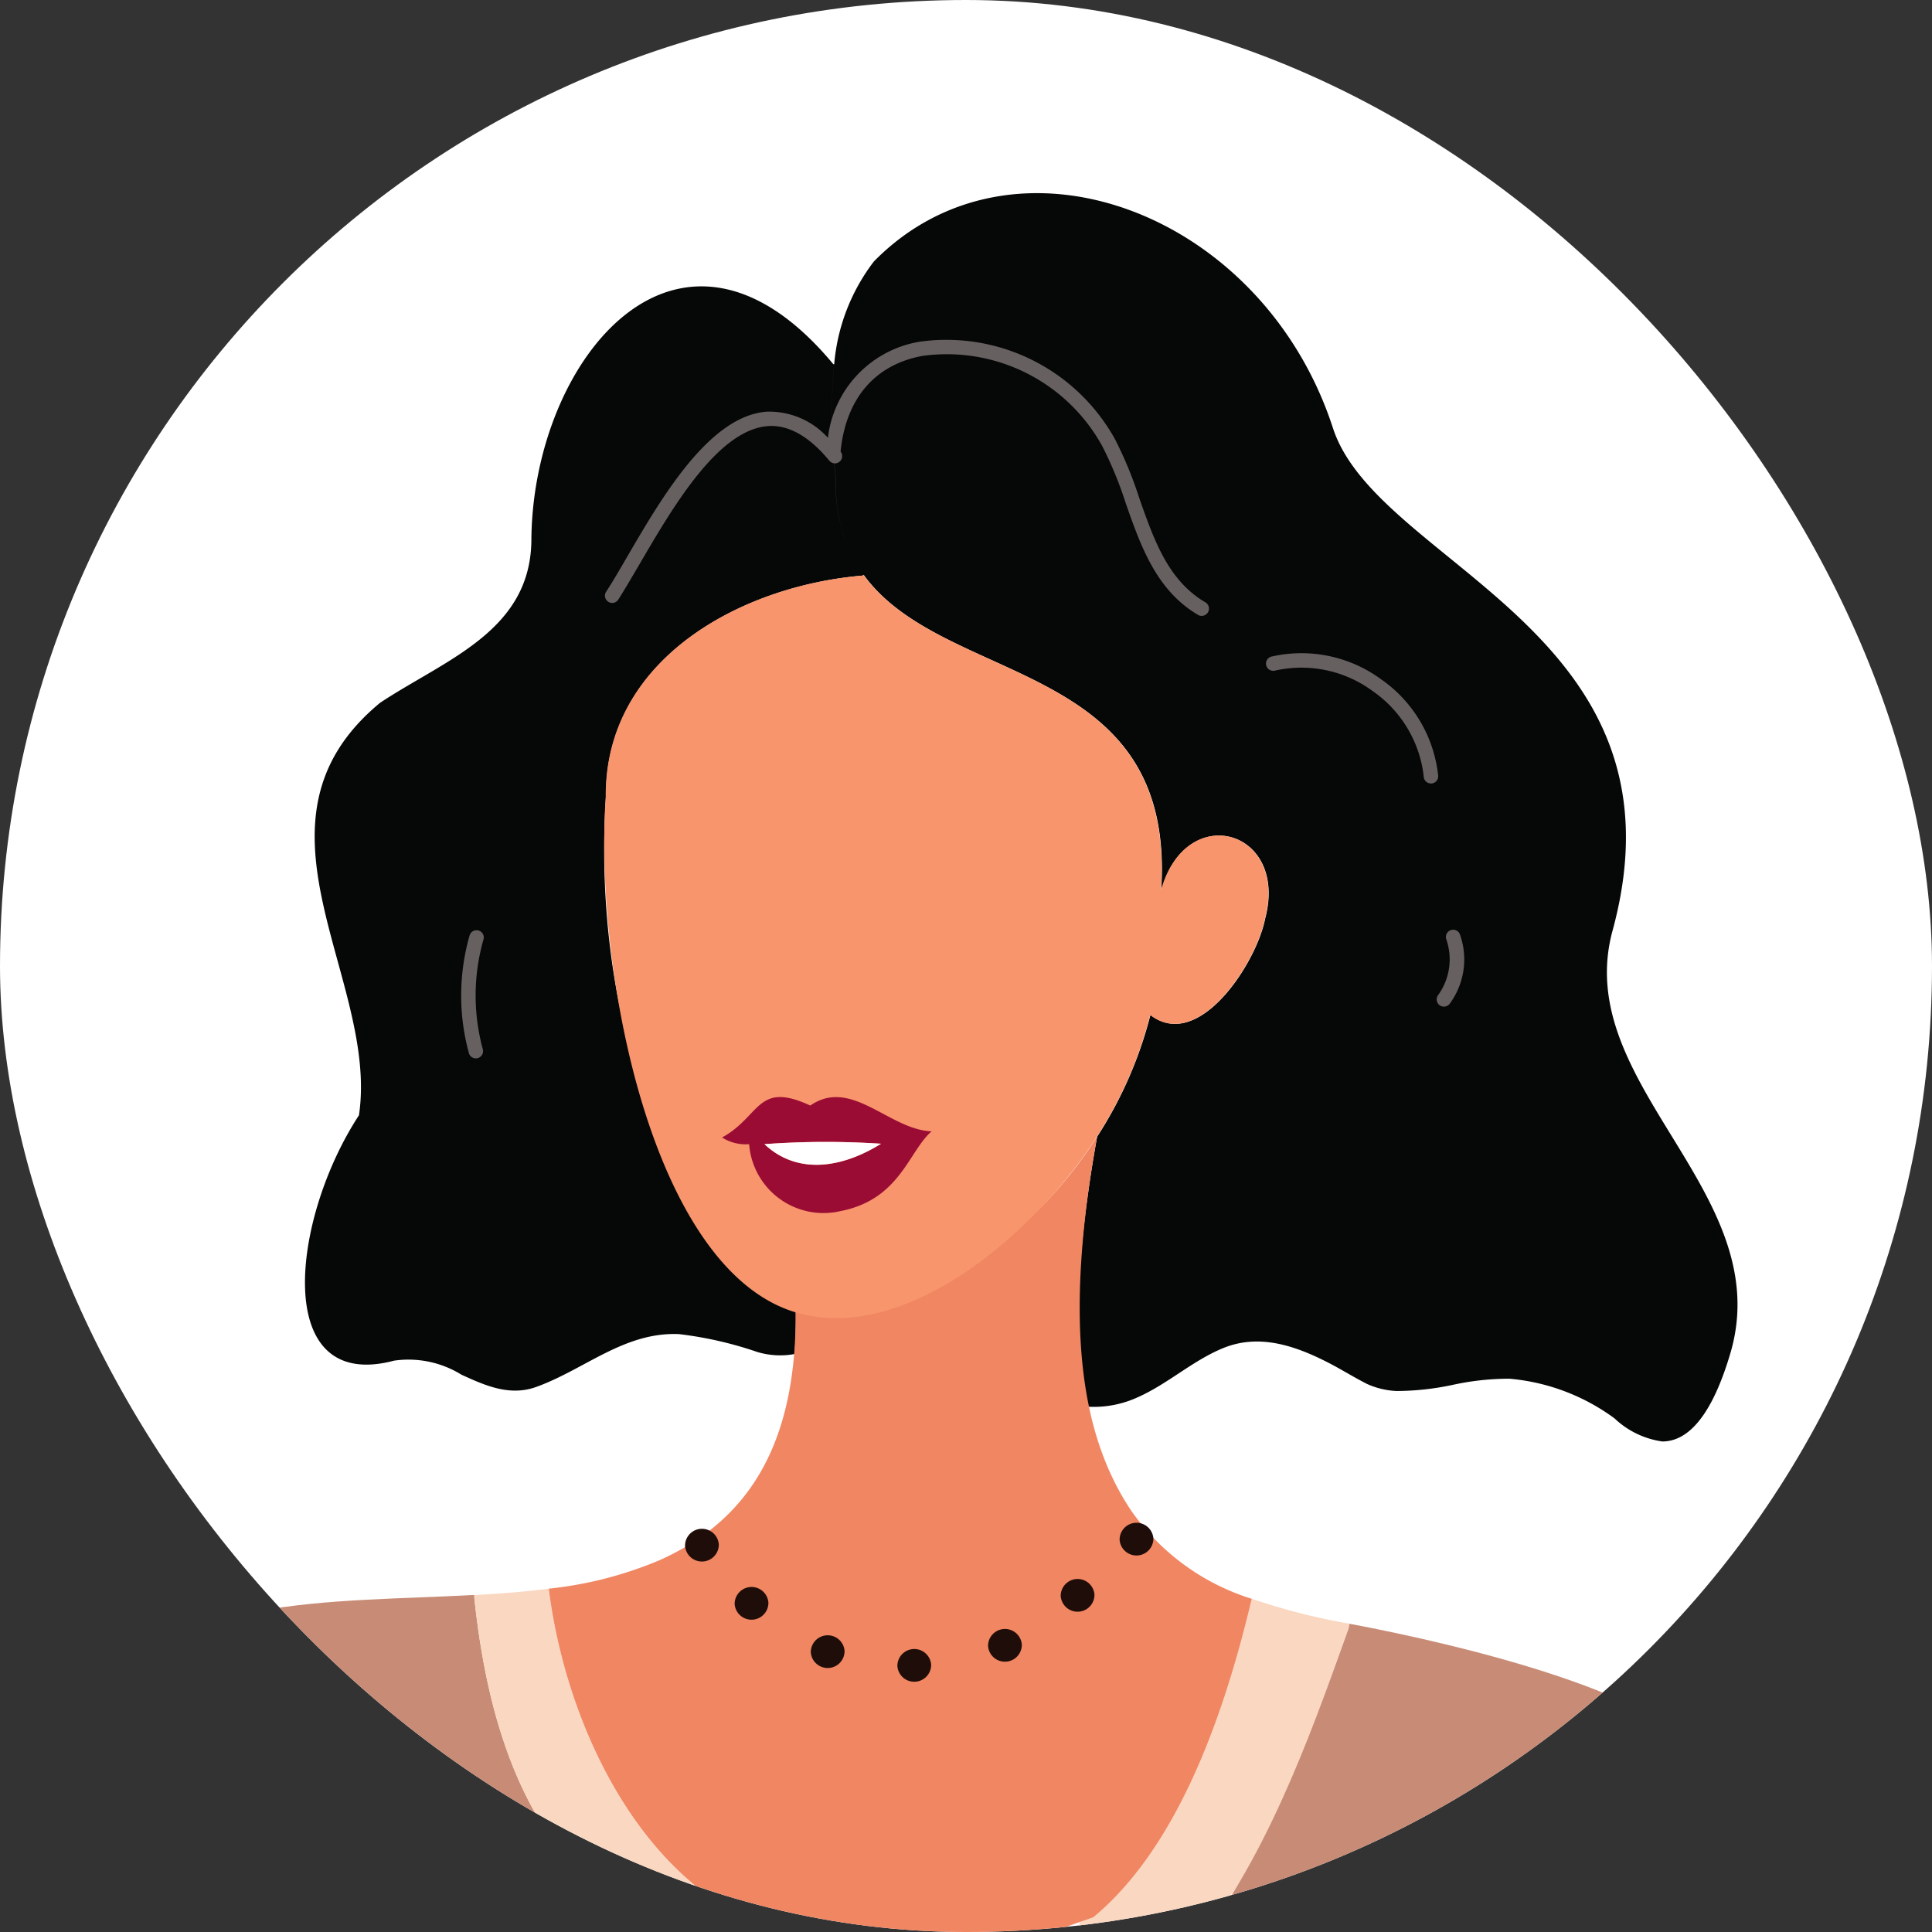
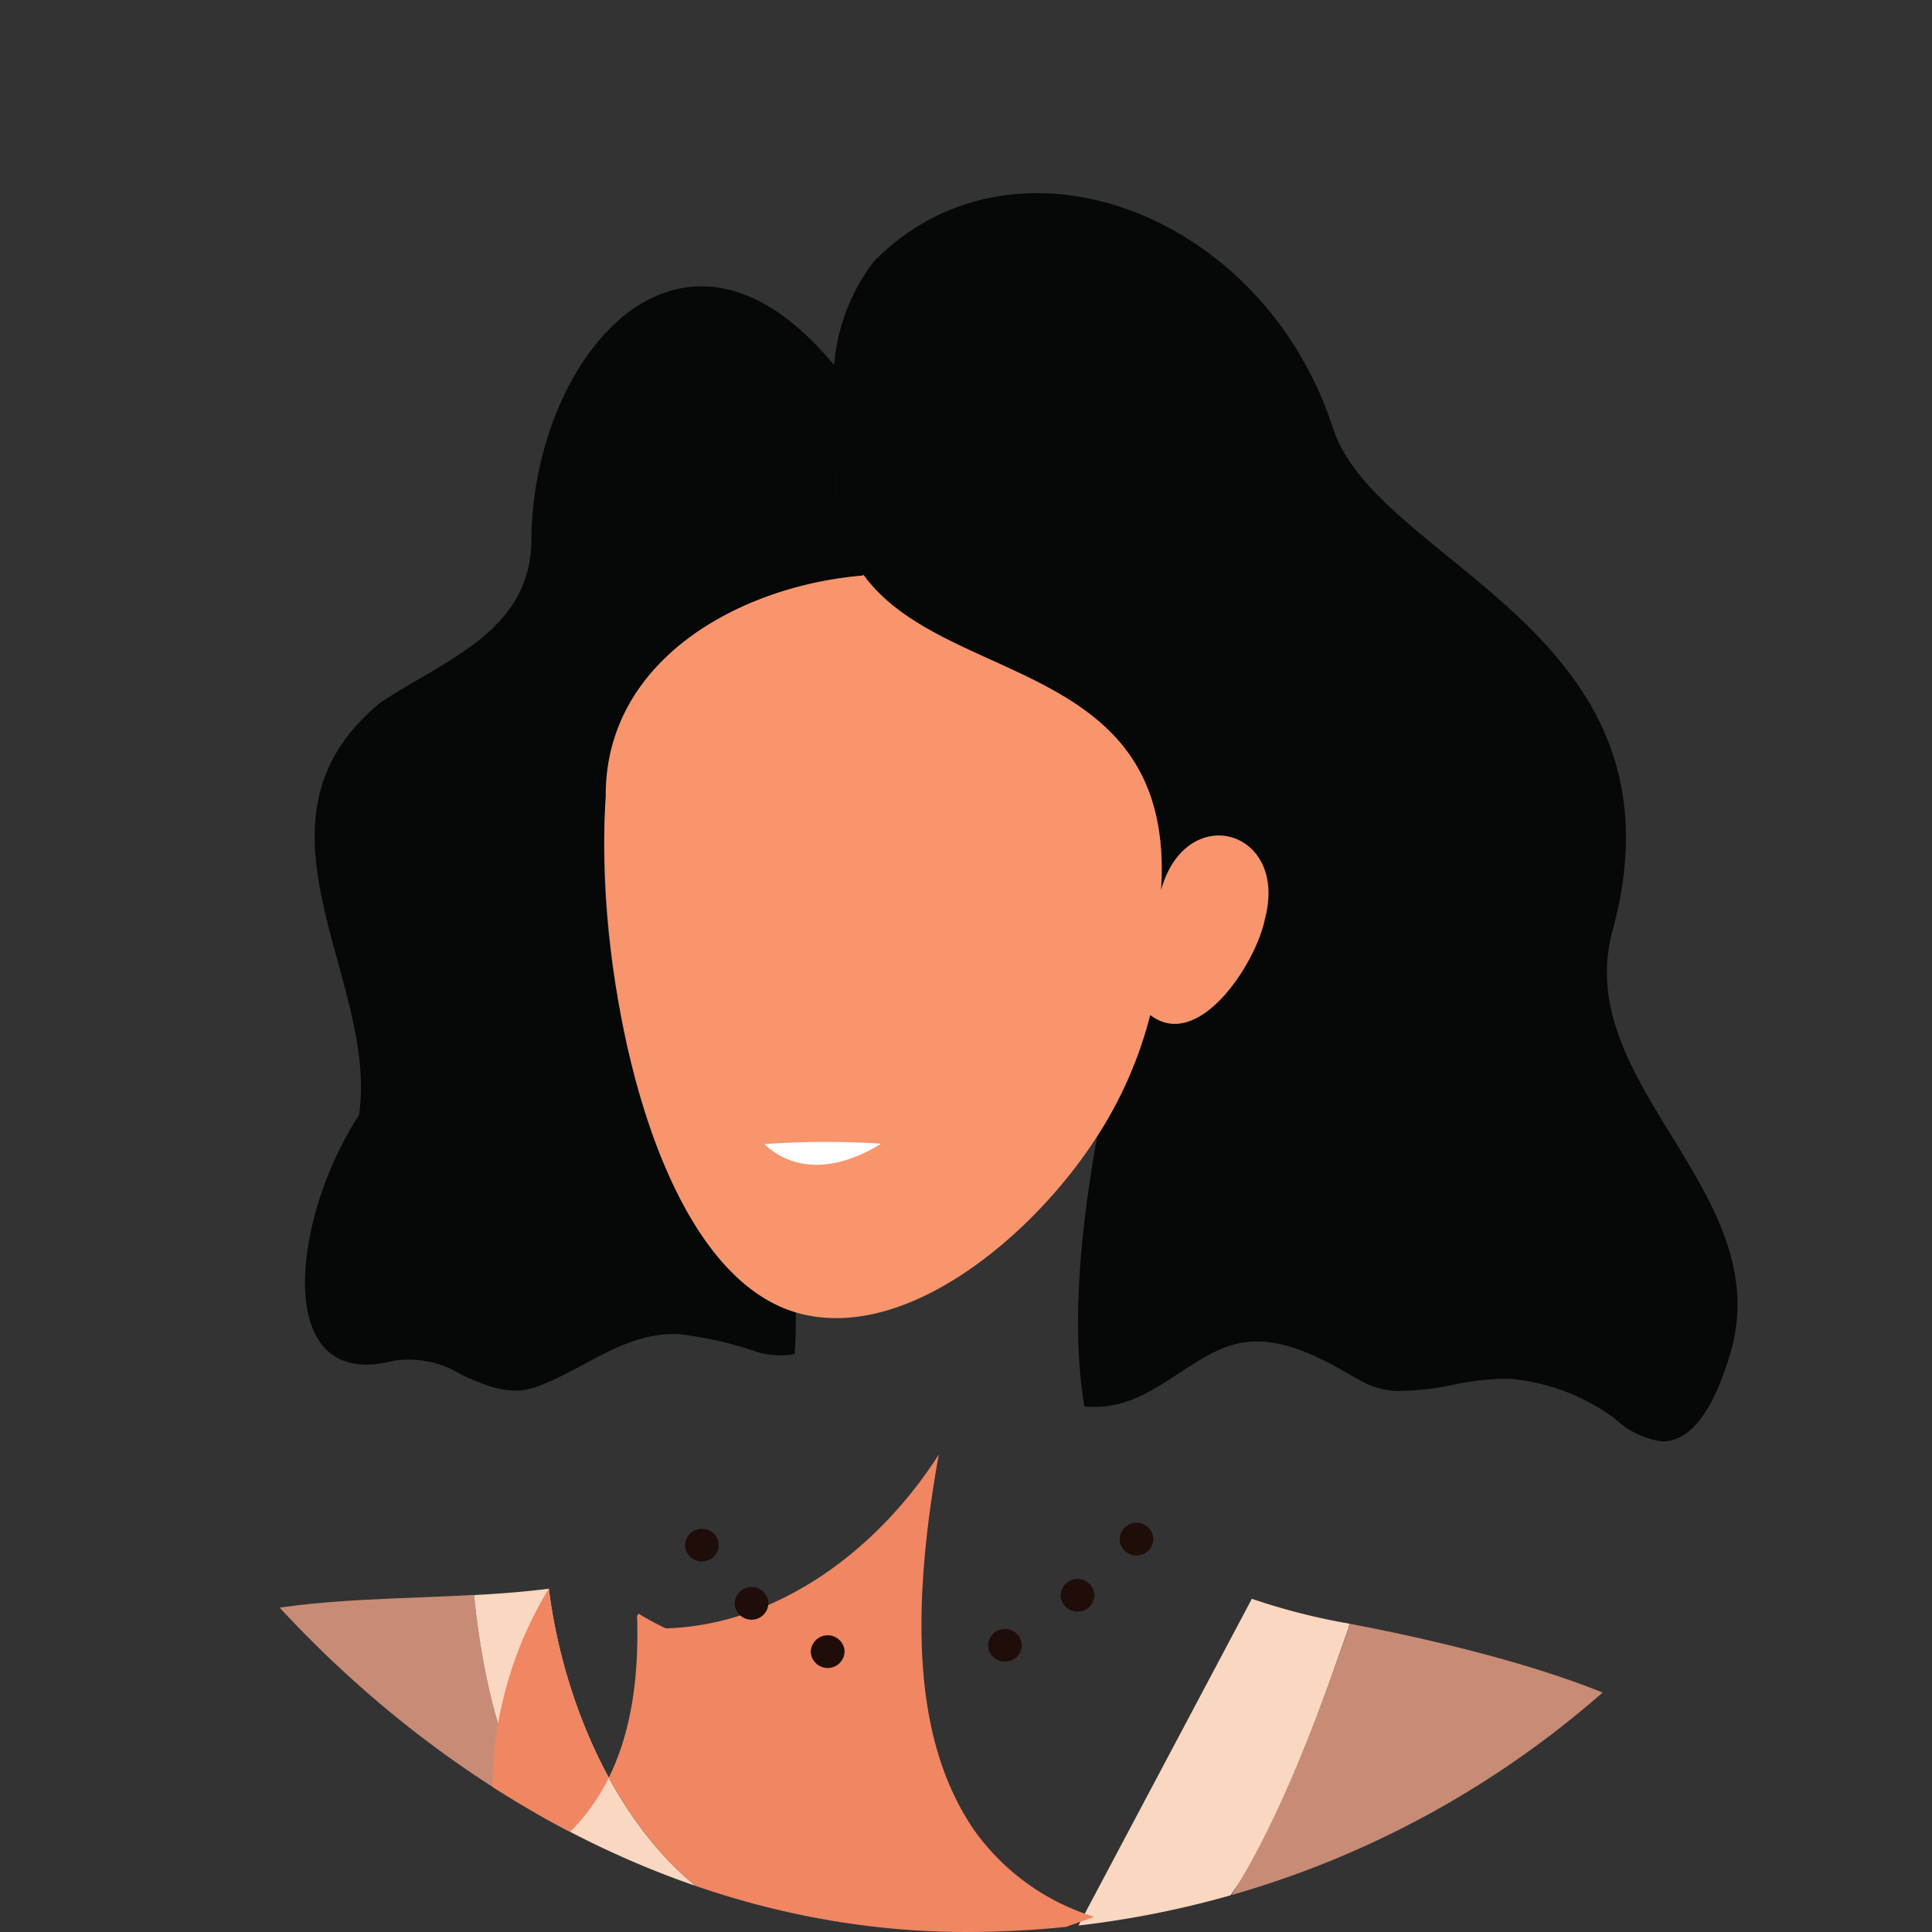
<svg xmlns="http://www.w3.org/2000/svg" width="100" height="100" viewBox="0 0 100 100">
  <rect x="0" y="0" width="100" height="100" fill="#333333" stroke="none" />
  <defs>
    <clipPath id="clip-path">
      <rect id="mask" width="100" height="100" rx="50" fill="#fff" />
    </clipPath>
  </defs>
  <g id="icon3" transform="translate(-1424 -9721)">
-     <rect id="bg" width="100" height="100" rx="50" transform="translate(1424 9721)" fill="#fff" />
    <g id="マスクグループ_4" data-name="マスクグループ 4" transform="translate(1424 9721)" clip-path="url(#clip-path)">
      <g id="pict" transform="translate(5 10)">
        <path id="パス_93" data-name="パス 93" d="M22.8,105.468l4.474-.5c2.5-.495-.759.464,1.742,0,3.7-2.016,6.838-11.8,8.348-16l.042-.221a32.978,32.978,0,0,1-5.052-1.289l-.016.036" transform="translate(27.439 -14.706)" fill="#fad7c1" />
        <path id="合体_3" data-name="合体 3" d="M-2882.2-9665.581a10.739,10.739,0,0,0-5.442-2.057,13.709,13.709,0,0,0-2.934.318,14.176,14.176,0,0,1-2.9.319,4.151,4.151,0,0,1-1.549-.371c-.684-.347-1.336-.76-2.02-1.109-1.7-.869-3.552-1.5-5.41-.744-1.612.659-2.907,1.893-4.511,2.584a5.444,5.444,0,0,1-2.68.439c-.567-3.407-.427-7.916.662-13.962l0,0a21.191,21.191,0,0,0,2.758-6.3c2.509,1.935,5.5-2.712,5.938-4.983,1.231-4.616-4.086-6.136-5.379-1.463.787-12.03-11.192-10.525-15.4-16.334l-.049.039c-6.319.527-13.332,4.338-13.29,11.43-.616,9.084,1.737,20.918,9.885,25.859l-.076.122a28.381,28.381,0,0,1-.044,2.878,4.116,4.116,0,0,1-1.932-.105,19.536,19.536,0,0,0-4.057-.926c-2.833-.119-4.878,1.832-7.391,2.736-1.375.493-2.631-.071-3.869-.636a5.206,5.206,0,0,0-3.483-.726c-6.348,1.681-5.332-7.335-1.82-12.7,1.055-7.062-6.412-15.156,1.1-21.355,3.429-2.268,7.853-3.73,7.826-8.53.125-9.357,7.714-18.52,15.628-8.991l.044,0a27.035,27.035,0,0,0,.083,5.929,8.327,8.327,0,0,0,1.042,4.357,8.309,8.309,0,0,1-1.039-4.357,26.886,26.886,0,0,1-.085-5.929,10.147,10.147,0,0,1,2.057-5.322c7.26-7.379,20.12-2.567,23.757,8.625,2.316,7.127,18.7,10.5,14.473,26.019-2.167,7.958,8.556,13.524,6.1,21.866-1.066,3.611-2.386,4.571-3.526,4.571A4.5,4.5,0,0,1-2882.2-9665.581Z" transform="translate(2960.772 9729)" fill="#060707" stroke="rgba(0,0,0,0)" stroke-miterlimit="10" stroke-width="1" />
-         <path id="合体_4" data-name="合体 4" d="M-2949.6-9692.057a11.309,11.309,0,0,1,.037-6.082.375.375,0,0,1,.464-.259.373.373,0,0,1,.256.464,10.558,10.558,0,0,0-.034,5.68.376.376,0,0,1-.264.461.336.336,0,0,1-.1.013A.37.37,0,0,1-2949.6-9692.057Zm50.245-2.474a.374.374,0,0,1-.076-.524,3.162,3.162,0,0,0,.425-2.882.373.373,0,0,1,.225-.479.375.375,0,0,1,.481.225,3.874,3.874,0,0,1-.53,3.582.371.371,0,0,1-.3.151A.375.375,0,0,1-2899.356-9694.53Zm-.818-11.815a6.223,6.223,0,0,0-2.645-4.444,6.216,6.216,0,0,0-5.059-1.06.373.373,0,0,1-.452-.275.374.374,0,0,1,.273-.452,6.966,6.966,0,0,1,5.675,1.177,6.964,6.964,0,0,1,2.952,4.983.373.373,0,0,1-.337.408.155.155,0,0,1-.037,0A.372.372,0,0,1-2900.175-9706.346Zm-11.684-8.388c-2.161-1.272-2.964-3.56-3.741-5.774a19.608,19.608,0,0,0-1.223-2.972,9.18,9.18,0,0,0-9.3-4.659c-2.464.451-3.966,2.208-4.239,4.953a.373.373,0,0,1-.054.523.373.373,0,0,1-.527-.051c-1.052-1.274-2.125-1.876-3.2-1.79-2.583.21-4.918,4.217-6.622,7.14-.4.679-.771,1.321-1.106,1.841a.372.372,0,0,1-.315.171.374.374,0,0,1-.2-.061.374.374,0,0,1-.112-.518c.327-.5.7-1.138,1.089-1.81,1.787-3.069,4.237-7.27,7.208-7.511a4.093,4.093,0,0,1,3.184,1.351,5.72,5.72,0,0,1,4.761-4.975,9.973,9.973,0,0,1,10.1,5.053,20.293,20.293,0,0,1,1.262,3.066c.769,2.181,1.49,4.241,3.416,5.374a.377.377,0,0,1,.132.516.378.378,0,0,1-.322.184A.379.379,0,0,1-2911.859-9714.733Z" transform="translate(2968.868 9736.561)" fill="#676060" stroke="rgba(0,0,0,0)" stroke-miterlimit="10" stroke-width="1" />
        <path id="パス_95" data-name="パス 95" d="M69.812,92.746c9.449,1.056,17.6,7.871,26.815,10.6l.032-.1c-4.954-3.614-6.671-9.985-7.29-15.82l-.01-.206c-7.516.408-15.619-.041-19.547,5.521" transform="translate(-69.812 -14.666)" fill="#c88b76" />
        <path id="パス_96" data-name="パス 96" d="M59.761,87.158l.01.206c.619,5.835,2.336,12.207,7.29,15.82l-.032.1a26.1,26.1,0,0,0,6.166,1.109q1.106.124,2.227.17c-7.026-2.33-10.877-10.644-11.779-17.567l-.021-.166c-1.252.161-2.546.258-3.861.33" transform="translate(-40.214 -14.599)" fill="#fad7c1" />
-         <path id="パス_97" data-name="パス 97" d="M30.2,82.1l.021.165C31.126,89.188,34.976,97.5,42,99.833c5.325.242,8.785,1.1,14.321,0l2.061-.725c4.51-3.732,6.867-10.863,8.191-16.446l.016-.036a11.927,11.927,0,0,1-6.253-4.578c-2.448-3.67-3.578-9.254-1.757-19.338l0,0c-3.167,4.953-8.343,8.822-14.127,9a14.551,14.551,0,0,1-1.415-.762l-.075.124c.258,7.962-2.808,11.637-6.978,13.533A20.072,20.072,0,0,1,30.2,82.1" transform="translate(-6.795 -9.871)" fill="#f08662" />
+         <path id="パス_97" data-name="パス 97" d="M30.2,82.1l.021.165C31.126,89.188,34.976,97.5,42,99.833c5.325.242,8.785,1.1,14.321,0l2.061-.725l.016-.036a11.927,11.927,0,0,1-6.253-4.578c-2.448-3.67-3.578-9.254-1.757-19.338l0,0c-3.167,4.953-8.343,8.822-14.127,9a14.551,14.551,0,0,1-1.415-.762l-.075.124c.258,7.962-2.808,11.637-6.978,13.533A20.072,20.072,0,0,1,30.2,82.1" transform="translate(-6.795 -9.871)" fill="#f08662" />
        <path id="パス_98" data-name="パス 98" d="M29.244,35.211C28.63,44.3,31.679,60.087,39.367,62c5.616,1.4,12.138-4.222,15.3-9.175a21.126,21.126,0,0,0,2.756-6.3c2.509,1.935,5.5-2.711,5.938-4.982,1.232-4.617-4.087-6.136-5.378-1.465.786-12.029-11.193-10.525-15.4-16.334l-.049.04c-6.319.529-13.33,4.339-13.291,11.43" transform="translate(-2.891 -3.992)" fill="#f8956c" />
        <path id="パス_100" data-name="パス 100" d="M6.99,89.231l.042-.221c6.09,1.147,15.3,3.468,17.882,6.445,2.191,2.528,1.54,5.178-4.871,5.525h0c-6.132-.2-14.2,3.034-20.611,4.226,3.64-4.652,6.052-11.775,7.563-15.976" transform="translate(57.816 -14.966)" fill="#c88b76" />
        <path id="パス_106" data-name="パス 106" d="M38.077,83.543a.875.875,0,0,0-1.748.062.875.875,0,0,0,1.748-.062" transform="translate(16.622 -13.909)" fill="#1f0d09" />
        <path id="パス_107" data-name="パス 107" d="M41.742,87.042a.875.875,0,0,0-1.748.062.875.875,0,0,0,1.748-.062" transform="translate(9.908 -14.498)" fill="#1f0d09" />
        <path id="パス_108" data-name="パス 108" d="M46.262,90.151a.875.875,0,0,0-1.748.062.875.875,0,0,0,1.748-.062" transform="translate(1.628 -15.02)" fill="#1f0d09" />
-         <path id="パス_109" data-name="パス 109" d="M51.9,91.4a.875.875,0,0,0-1.748.062A.875.875,0,0,0,51.9,91.4" transform="translate(-8.704 -15.231)" fill="#1f0d09" />
        <path id="パス_110" data-name="パス 110" d="M57.291,90.545a.875.875,0,0,0-1.748.062.875.875,0,0,0,1.748-.062" transform="translate(-18.576 -15.087)" fill="#1f0d09" />
        <path id="パス_111" data-name="パス 111" d="M62.03,87.539a.875.875,0,0,0-1.748.062.875.875,0,0,0,1.748-.062" transform="translate(-27.257 -14.581)" fill="#1f0d09" />
        <path id="パス_112" data-name="パス 112" d="M65.116,83.918a.875.875,0,0,0-1.748.062.875.875,0,0,0,1.748-.062" transform="translate(-32.91 -13.972)" fill="#1f0d09" />
-         <path id="パス_113" data-name="パス 113" d="M52.317,58.678a43.618,43.618,0,0,1,6.034-.022c-1.964,1.229-4.3,1.653-6.034.022m-2.193-.346a2.267,2.267,0,0,0,1.4.346,3.859,3.859,0,0,0,4.723,3.465c3.093-.6,3.526-3.093,4.723-4.13-2.193-.075-4.153-2.811-6.281-1.334-2.768-1.285-2.558.549-4.568,1.654" transform="translate(-17.749 -9.456)" fill="#9a0c34" />
        <path id="パス_114" data-name="パス 114" d="M59.31,59.12a43.749,43.749,0,0,0-6.034.022c1.736,1.631,4.07,1.206,6.034-.022" transform="translate(-18.708 -9.921)" fill="#fff" />
      </g>
    </g>
  </g>
</svg>